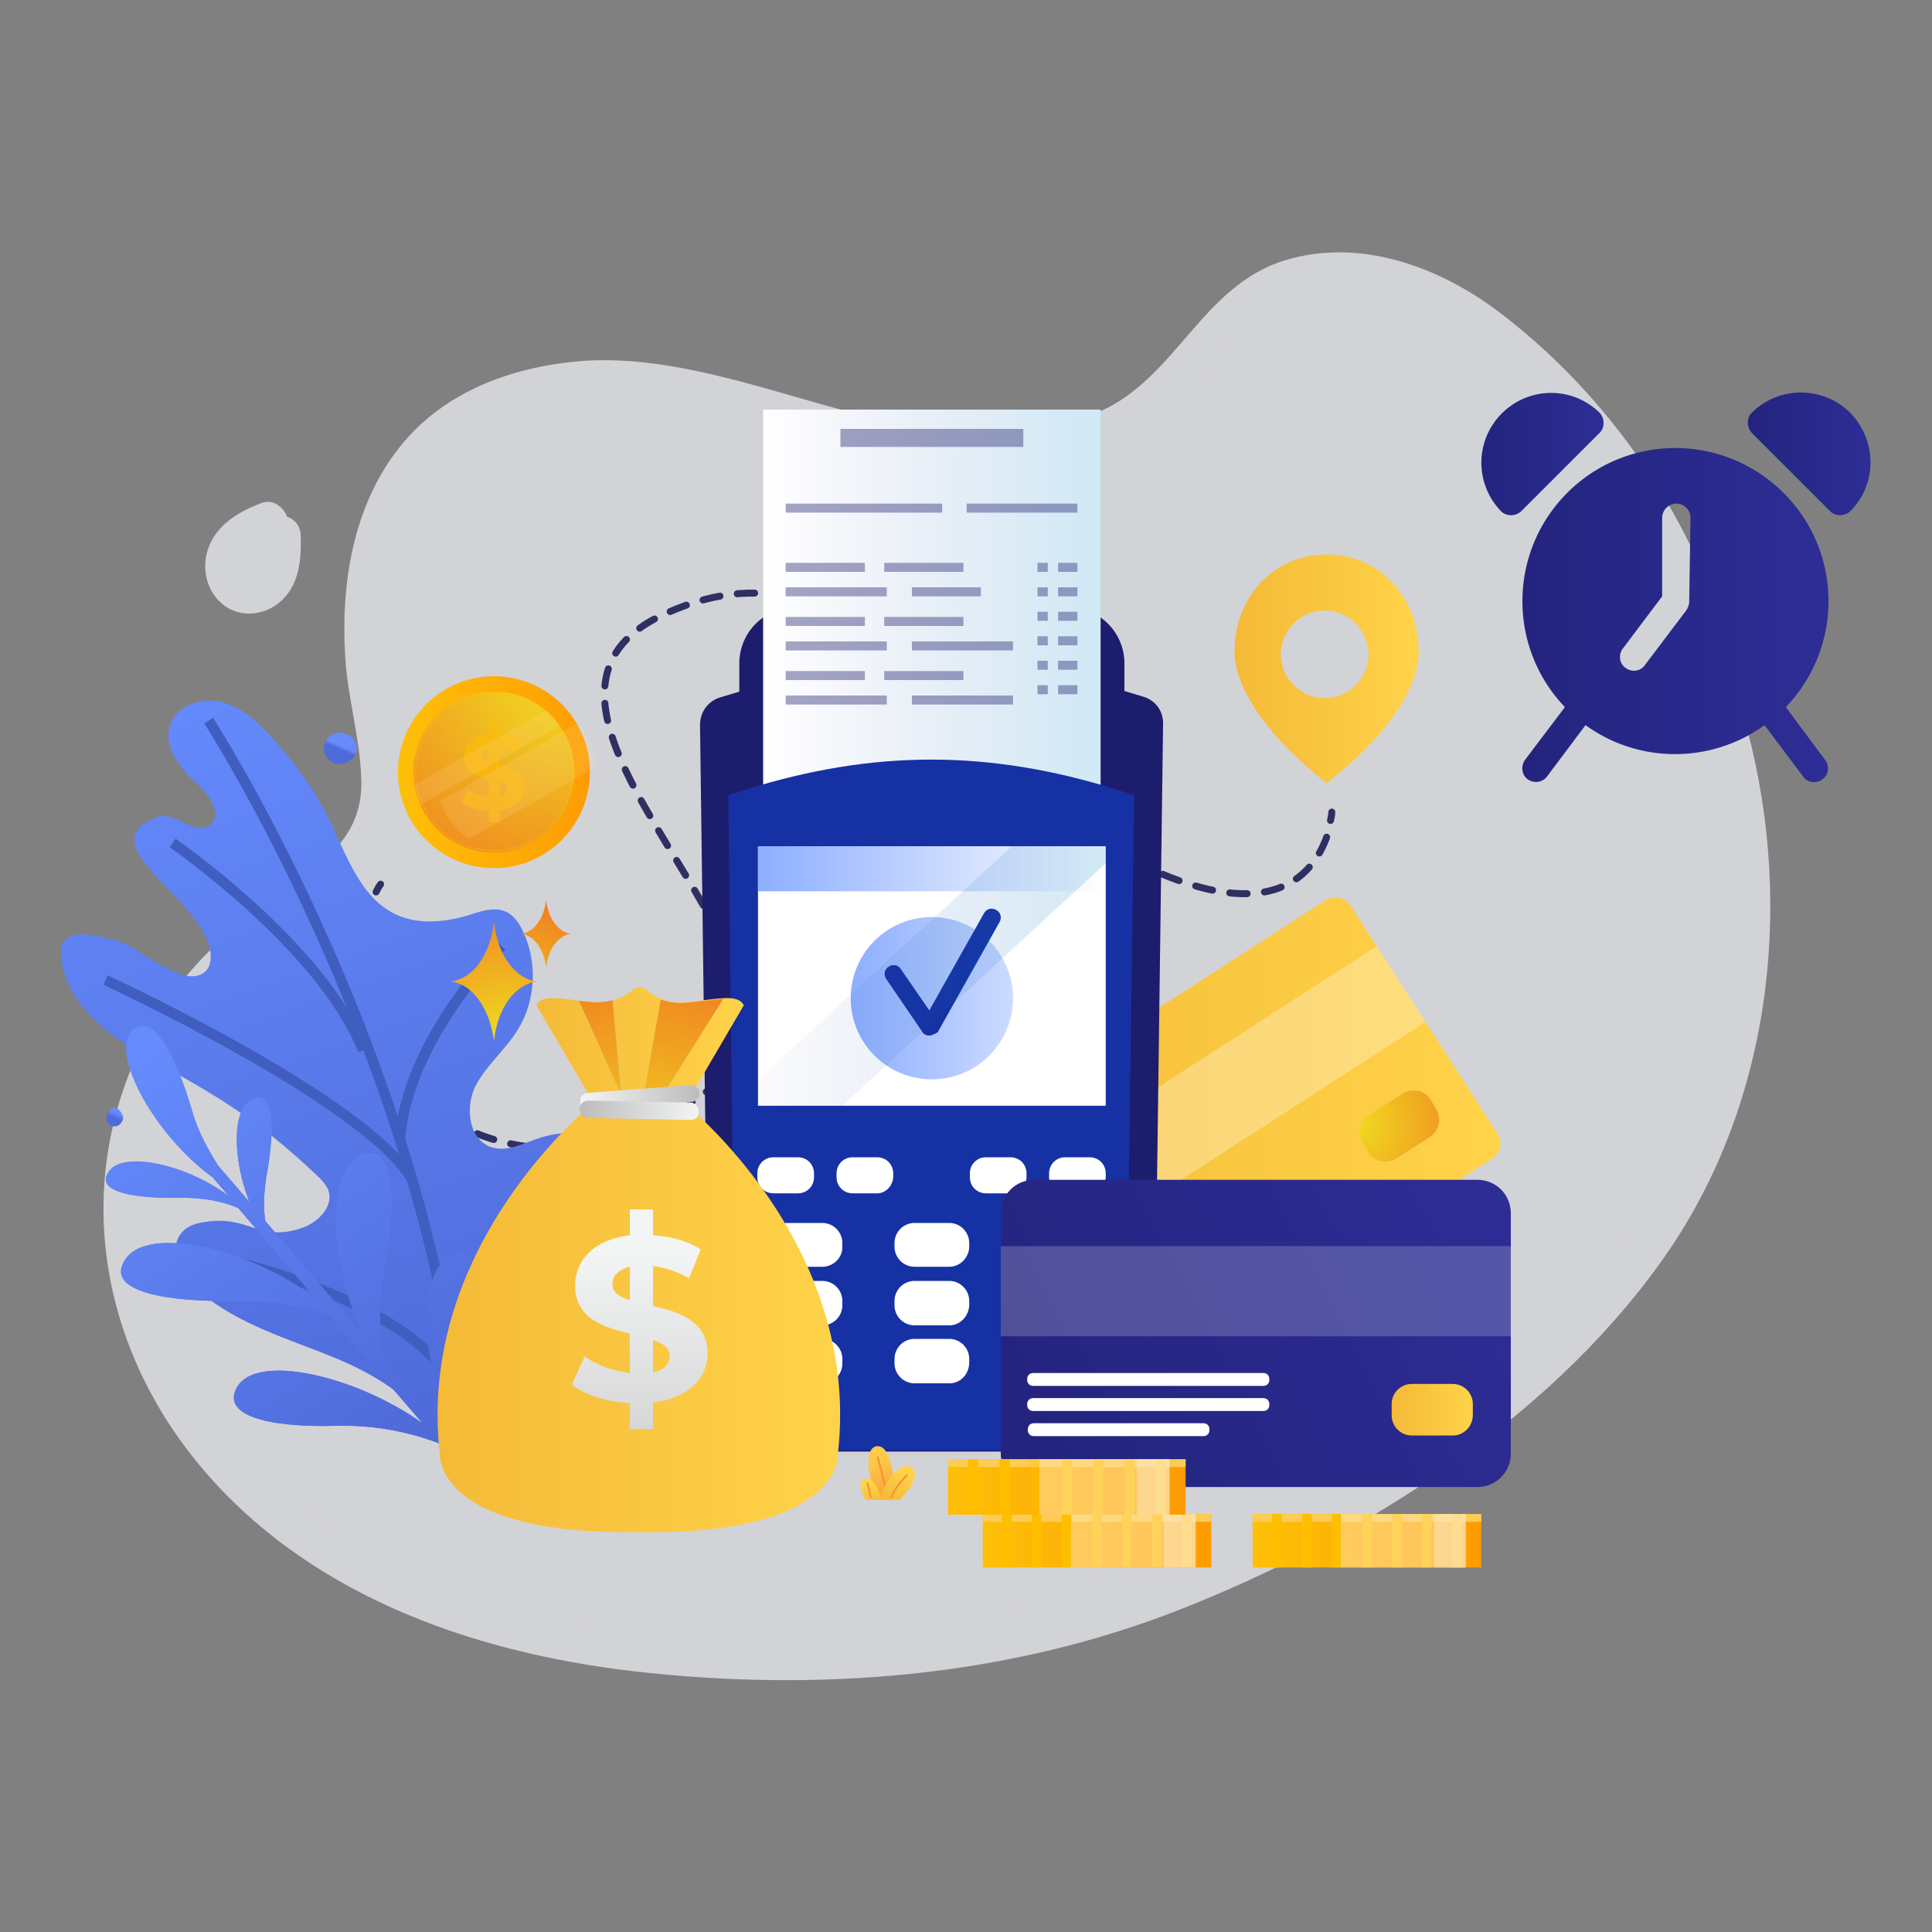
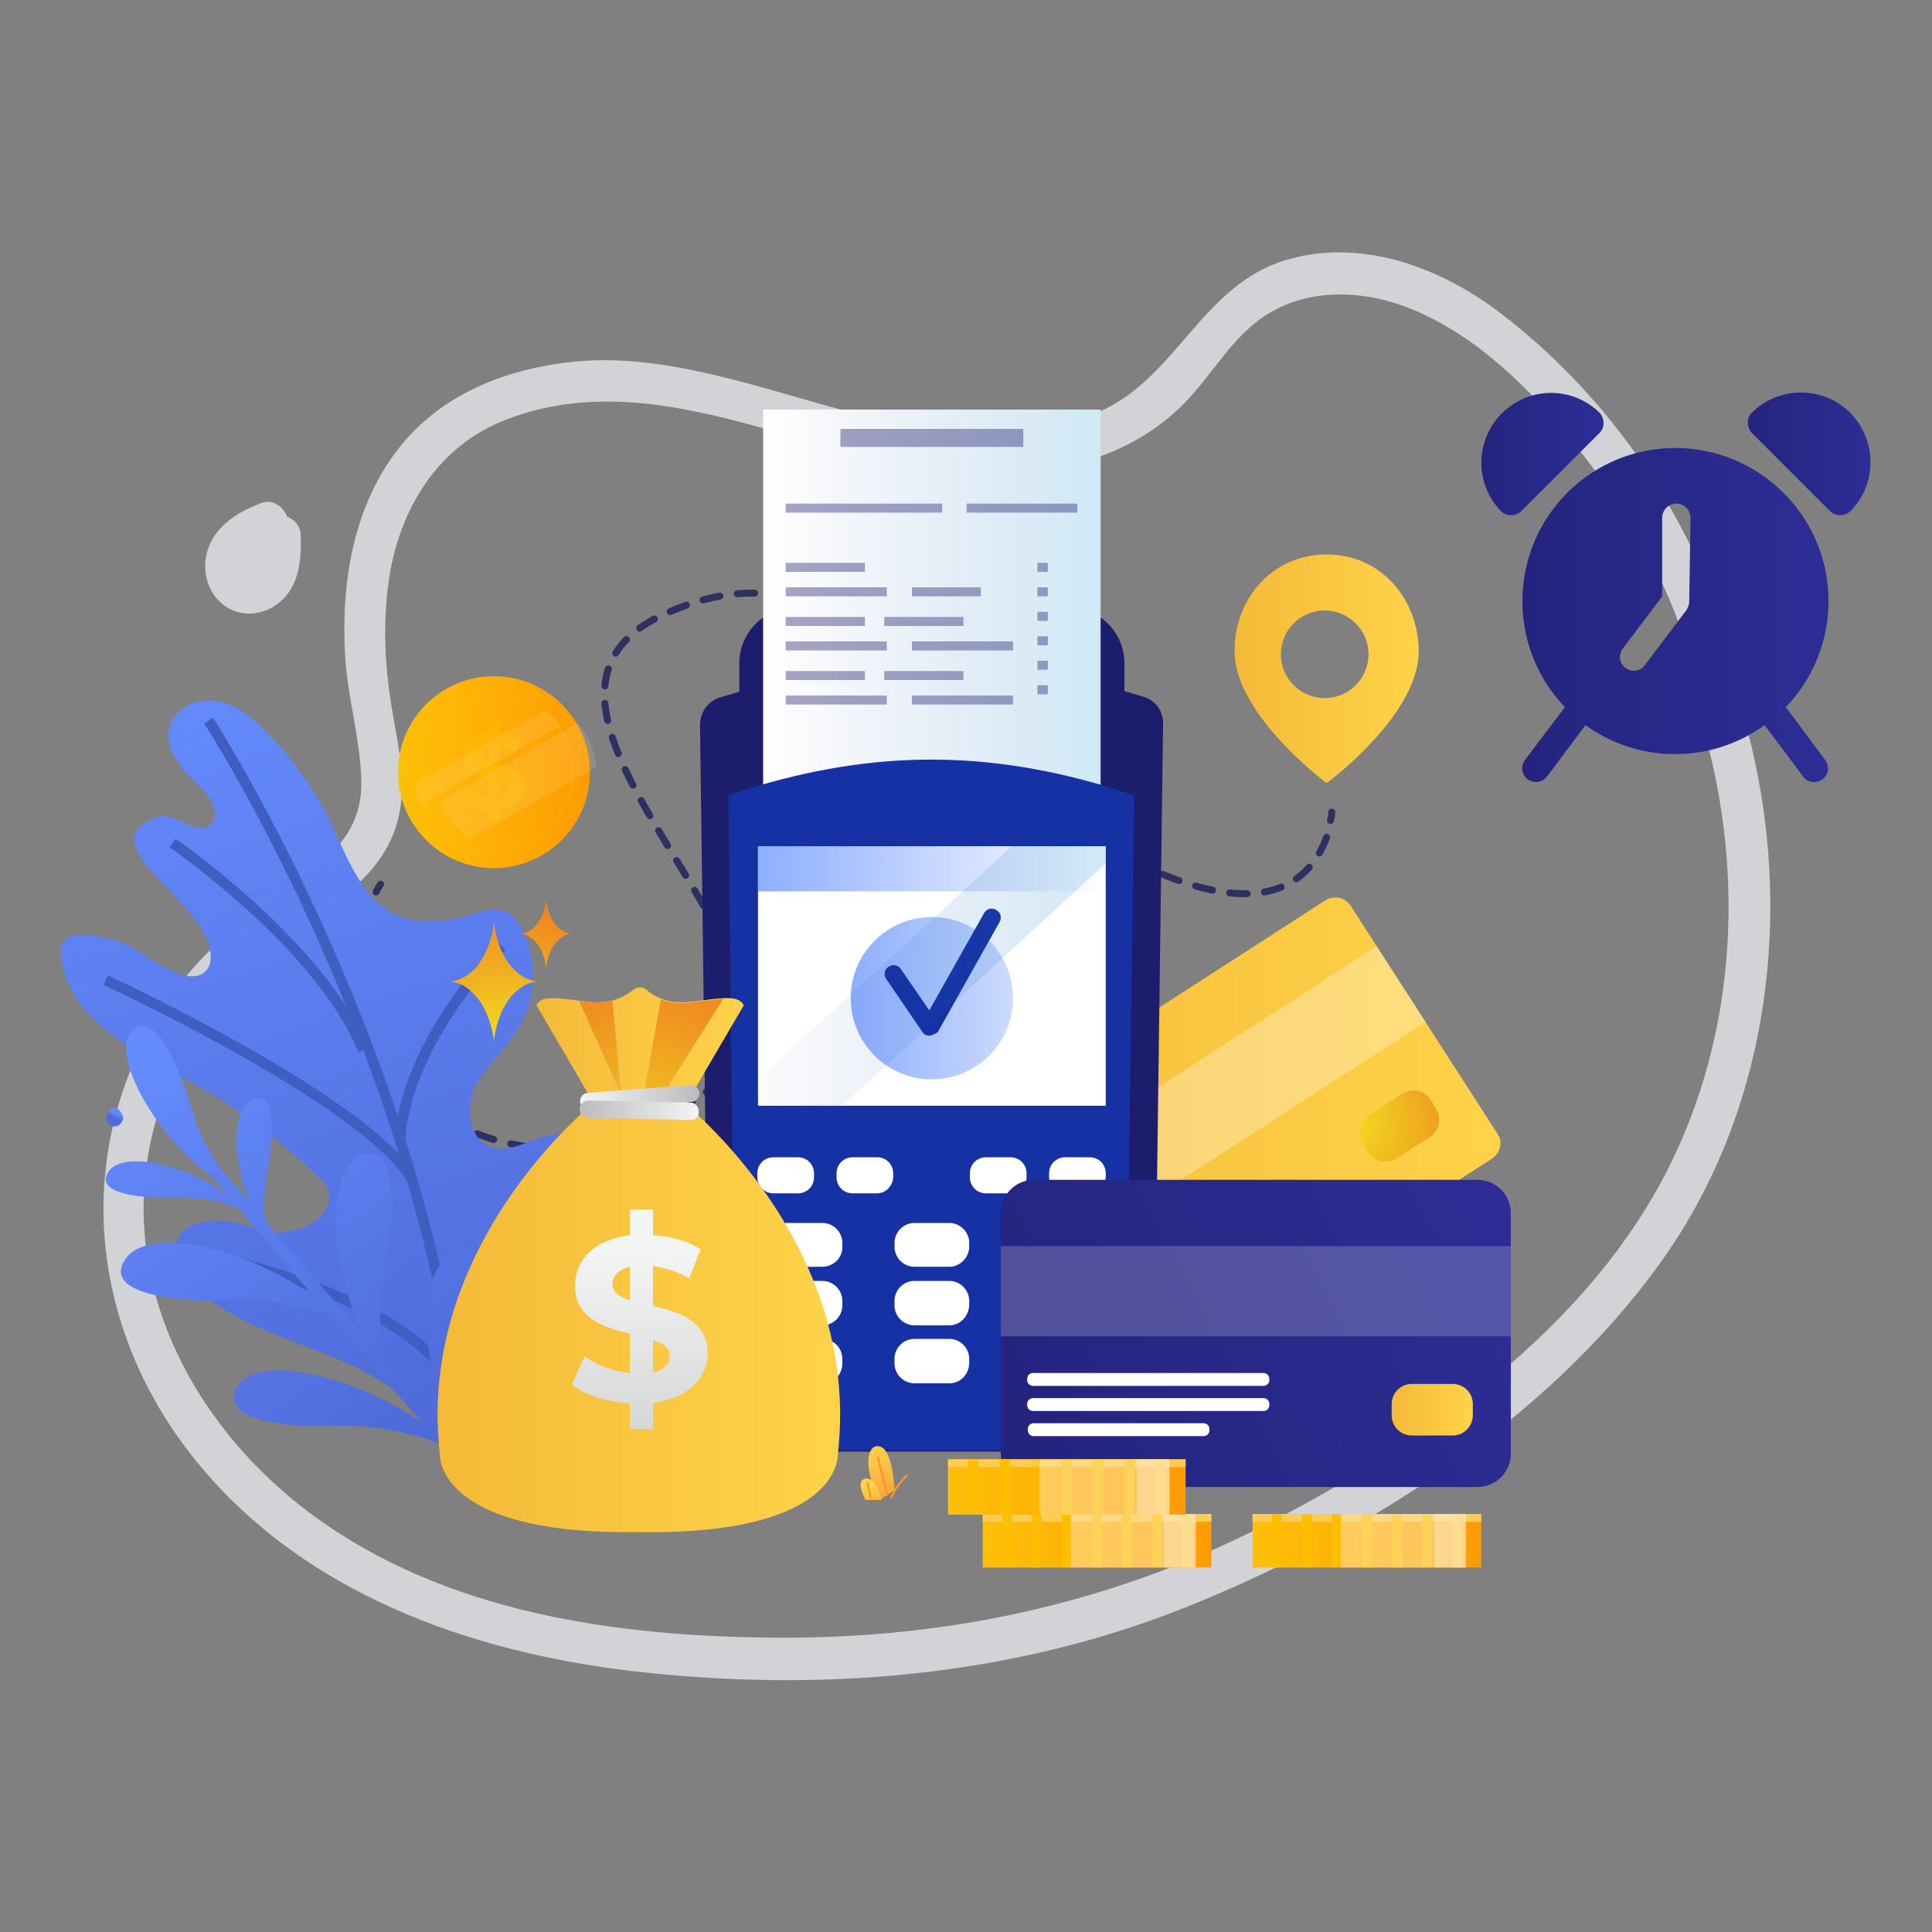
<svg xmlns="http://www.w3.org/2000/svg" xmlns:xlink="http://www.w3.org/1999/xlink" viewBox="0 0 300 300">
  <rect x="0" y="0" width="300" height="300" fill="#808080" stroke="none" />
  <style>.AI{opacity:.3}.AJ{opacity:.5}.AK{fill:none}.AL{stroke-linecap:round}.AM{stroke-miterlimit:10}.AN{fill:#ffbe00}.AO{fill:#ffe6b3}.AP{fill:#fccc54}.AQ{fill:#fce8c5}.AR{fill:#1d1d6d}.AS{stroke:#f9962b}.AT{stroke-width:.306}.AU{clip-path:url(#n)}</style>
  <g opacity=".75" fill="#edeff4">
-     <path d="M268.1 114.1c-2.2-20.8-13.6-40.3-28.5-55.3-6.1-6.1-13-11.7-21.1-14.5s-17.8-2.4-24.7 2.7c-5.2 3.8-8.3 9.8-12.9 14.2-9.6 9.2-24.4 10.6-37.5 8.4s-25.6-7.3-38.7-9.4-27.9-.7-37.5 8.5C56 79.3 55.3 97 58 112.2c.9 5.2 2.1 10.6.4 15.5-2.5 7.5-10.5 11.3-16.9 15.9-16 11.5-24.9 32.2-22.1 51.8 3.1 21.5 19.1 39.5 38.4 49.4s41.5 12.6 63.2 12.7c9.2 0 18.5-.3 27.6-1.7 26.6-3.8 51.5-15.5 73.6-30.9 12.3-8.6 23.9-18.4 32.7-30.6 16.5-22.7 20.6-53.2 13.2-80.2z" />
    <path d="M271.3 114.1c-3-25.6-18.1-50.2-38.6-65.7-9.3-7-21.5-11.5-33.1-8-12.9 3.9-16.9 18.2-28.8 23.5-25.9 11.6-53.2-9.3-79.6-7.9-11.1.7-22.2 4.6-29.2 13.5-7.2 9.1-9.1 21.2-8.4 32.5.4 6.4 2.3 12.6 2.5 19 .3 8.3-5.1 12.5-11.4 16.8-9.6 6.4-17.6 14-22.7 24.5-10.6 21.7-6.5 46.1 8.4 64.5 16.6 20.5 42.3 29.7 67.9 32.7 28.6 3.3 58.1 1 85-9.6 27.9-11 56.8-29.1 74.5-53.8 17.1-23.7 20.9-55 13.5-82.9-1.1-4-7.3-2.3-6.3 1.7 6.3 23.7 4.1 49.8-8.5 71.2-13 22.1-36 38.1-58.3 49.8-24.2 12.7-49.9 18.5-77.1 18.4-25.2-.1-52.1-3.8-72.9-19.3-18.8-14-30.6-37.1-24.1-60.6 3.1-11 9.8-21.1 19-27.9 7.9-5.8 17.6-10.5 19.1-21.3.8-5.4-.7-10.8-1.5-16.1-.9-5.8-1.2-11.8-.5-17.6C61.5 79.8 67.6 69.2 79 65c23.9-8.9 47.9 7.4 71.7 8.6 11.5.6 23.8-2 32.4-10.2 5-4.7 8.1-11.4 14.2-14.9 6.1-3.6 13.8-3.4 20.3-1.1 13.1 4.6 24 17 31.8 28.1 8 11.5 13.9 24.6 15.5 38.7.4 4 6.9 4 6.4-.1z" />
  </g>
  <g stroke="#2e3062" stroke-width="1.081" stroke-linejoin="round" class="AK AL">
    <path d="M206.8 126.1s0 .5-.2 1.3" />
    <path d="M206 130c-2 5.5-8.2 14-28.3 4.5-30.1-14.2-41.8-53.7-74.2-39.3s29.1 55.5 7.6 73.2c-31.3 25.6-64.9-3.7-53.3-28.7" stroke-dasharray="2.704,2.704" />
    <path d="M58.4 138.5c.2-.4.4-.8.7-1.2" />
  </g>
  <linearGradient id="A" gradientUnits="userSpaceOnUse" x1="74.861" y1="221.836" x2="32.736" y2="101.006">
    <stop offset="0" stop-color="#4f6ad9" />
    <stop offset="1" stop-color="#658bfd" />
  </linearGradient>
  <path d="M69.5 227.7c-1.6-8.1-9.3-13.4-16.9-16.6s-15.9-5.4-22-10.9c-2.6-2.3-4.6-6.4-2.3-8.9.8-.9 2-1.3 3.2-1.5 7.3-1.3 8.6 3.3 15.6.8 2.4-.9 4.7-3.3 3.9-5.7-.3-.9-1-1.6-1.7-2.3-9.2-8.7-15.3-12.3-26.4-18.4-6.3-3.4-12.7-8.5-13.4-15.6-.1-.8-.1-1.6.3-2.2.8-1.4 2.7-1.5 4.3-1.2 7.6 1.3 5.6 2.1 12.5 5.5 1.8.9 4.2 1.5 5.5-.1.8-1 .7-2.4.4-3.6-2-7.9-18.7-16.1-8.2-20.1 2.7-1.1 6 3 8.3 1.2 2-1.5 0-4.6-1.8-6.2-2.7-2.4-5.5-5.8-4.4-9.3 1-3 4.8-4.4 7.9-3.6 3.1.7 5.6 3 7.8 5.4 3.5 3.8 6.6 8 8.9 12.6 2.8 5.7 4.9 12.5 10.7 15.1 3.4 1.5 7.5 1.1 11.1 0 1.8-.6 3.9-1.3 5.6-.6 1.3.5 2.2 1.8 2.8 3.1 2.3 4.8 2 10.8-.8 15.3-1.9 3.1-4.9 5.5-6.6 8.8-1.6 3.3-1 8.2 2.4 9.4 2.5.9 5.1-.6 7.6-1.4 4.6-1.5 10-.9 13.8 2.1s5.8 8.3 4.4 13c-2.5 8.3-12.8 10.8-19.5 16.4-5.9 5-9 13.1-7.9 20.8" fill="url(#A)" />
  <g stroke="#405ebf" stroke-width="1.622" class="AK AM">
    <path d="M32.4 111.9s35.7 55.1 40 116.7m-45.6-97.7s23.1 15.9 29.6 32.2" />
    <path d="M77.9 146.9S63.2 161.3 62.1 177m-45.7-24.8s40.1 18.5 47.6 30.9m33 3.1s-25.9 7.4-26.7 24.4m-36.1-15.2s31.3 6.6 37 21.3" />
  </g>
  <linearGradient id="B" gradientUnits="userSpaceOnUse" x1="83.961" y1="251.732" x2="23.107" y2="163.297">
    <stop offset=".324" stop-color="#4f6ad9" />
    <stop offset="1" stop-color="#658bfd" />
  </linearGradient>
  <use xlink:href="#K" fill="url(#B)" />
  <use xlink:href="#K" fill="url(#B)" />
  <linearGradient id="C" gradientUnits="userSpaceOnUse" x1="142.67" y1="179.781" x2="232.96" y2="179.781">
    <stop offset="0" stop-color="#f4ba38" />
    <stop offset="1" stop-color="#ffd349" />
  </linearGradient>
  <path d="M231.7 179.9l-61.8 39.9c-1.3.8-3 .5-3.9-.8l-22.8-35.4c-.8-1.3-.5-3 .8-3.9l61.8-39.9c1.3-.8 3-.5 3.9.8l22.8 35.4c.9 1.3.5 3-.8 3.9z" fill="url(#C)" />
  <g fill="#fff">
    <path d="M147.23 189.88l66.536-42.958 7.594 11.76-66.536 42.958z" class="AI" />
    <path d="M193.3 186l-30 19.4c-.4.3-1 .1-1.2-.3l-.1-.2c-.3-.4-.1-1 .3-1.2l30-19.4c.4-.3 1-.1 1.2.3l.1.2c.2.4.1.9-.3 1.2zm2.1 3.3l-30 19.4c-.4.3-1 .1-1.2-.3l-.1-.2c-.3-.4-.1-1 .3-1.2l30-19.4c.4-.3 1-.1 1.2.3l.1.2c.2.3.1.9-.3 1.2zm-5.7 8.3l-22.2 14.3c-.4.3-1 .1-1.2-.3l-.1-.2c-.3-.4-.1-1 .3-1.2l22.2-14.3c.4-.3 1-.1 1.2.3l.1.2c.2.4.1.9-.3 1.2z" />
  </g>
  <radialGradient id="D" cx="341.65" cy="-283.942" r="21.881" gradientTransform="matrix(0.84 -0.542 0.542 0.84 76.975 598.426)" gradientUnits="userSpaceOnUse">
    <stop offset="0" stop-color="#f0dc20" />
    <stop offset="1" stop-color="#f07a20" />
  </radialGradient>
  <path d="M222.1 176.5l-5.3 3.4c-1.5.9-3.4.5-4.3-.9l-.9-1.5c-.9-1.5-.5-3.4.9-4.3l5.3-3.4c1.5-.9 3.4-.5 4.3.9l.9 1.5c.9 1.4.5 3.4-.9 4.3z" fill="url(#D)" />
  <linearGradient id="E" gradientUnits="userSpaceOnUse" x1="152.592" y1="239.209" x2="188.06" y2="239.209">
    <stop offset="0" stop-color="#fec008" />
    <stop offset="1" stop-color="#fe9c03" />
  </linearGradient>
  <path d="M152.6 235.1h35.5v8.3h-35.5z" fill="url(#E)" />
  <path d="M152.6 235.1h35.5v1.2h-35.5z" class="AP" />
  <g class="AN">
    <use xlink:href="#L" class="AI" />
    <use xlink:href="#L" x="4.6" class="AI" />
    <use xlink:href="#L" x="9.3" class="AI" />
    <use xlink:href="#L" x="14" />
    <use xlink:href="#L" x="18.6" />
    <use xlink:href="#L" x="23.3" />
    <use xlink:href="#L" x="27.9" />
  </g>
  <path d="M166.3 235.1h19.4v8.3h-19.4z" class="AJ AO" />
  <path d="M180.7 235.1h4.9v8.3h-4.9z" class="AJ AQ" />
  <linearGradient id="F" gradientUnits="userSpaceOnUse" x1="194.54" y1="239.209" x2="230.008" y2="239.209">
    <stop offset="0" stop-color="#fec008" />
    <stop offset="1" stop-color="#fe9c03" />
  </linearGradient>
  <path d="M194.5 235.1H230v8.3h-35.5z" fill="url(#F)" />
  <path d="M194.5 235.1H230v1.2h-35.5z" class="AP" />
  <g class="AN">
    <use xlink:href="#L" x="41.9" class="AI" />
    <use xlink:href="#L" x="46.6" class="AI" />
    <use xlink:href="#L" x="51.2" class="AI" />
    <use xlink:href="#L" x="55.9" />
    <use xlink:href="#L" x="60.6" />
    <use xlink:href="#L" x="65.2" />
    <use xlink:href="#L" x="69.9" />
  </g>
  <path d="M208.2 235.1h19.4v8.3h-19.4z" class="AJ AO" />
  <path d="M222.7 235.1h4.9v8.3h-4.9z" class="AJ AQ" />
  <path d="M177.6 108.2l-3-.9V103a8.71 8.71 0 0 0-8.7-8.7h-42.4a8.71 8.71 0 0 0-8.7 8.7v4.4l-3 .9c-1.9.6-3.1 2.3-3.1 4.3L110 211c.1 8 6.6 14.4 14.6 14.4h40.1c8 0 14.5-6.4 14.6-14.4l1.3-98.4c.1-2.1-1.1-3.8-3-4.4h0z" class="AR" />
  <path d="M118.5 63.6h52.4v60.5h-52.4z" fill="#fff" />
  <linearGradient id="G" gradientUnits="userSpaceOnUse" x1="118.547" y1="93.805" x2="170.924" y2="93.805">
    <stop offset="0" stop-color="#1c2d94" stop-opacity="0" />
    <stop offset="1" stop-color="#1094d2" stop-opacity=".2" />
  </linearGradient>
  <path d="M118.5 63.6h52.4v60.5h-52.4z" fill="url(#G)" />
  <path d="M113.1 123.5l2.7-.9c19.9-6.2 37.7-6.2 57.6 0l2.7.9-1.2 89.1c-.1 7-5.8 12.6-12.8 12.6h-35.2c-7 0-12.7-5.6-12.8-12.6l-1-89.1z" fill="#1631a4" />
  <path d="M117.7 131.4h54v40.3h-54z" fill="#fff" />
  <linearGradient id="H" gradientUnits="userSpaceOnUse" x1="117.681" y1="134.874" x2="171.631" y2="134.874">
    <stop offset="0" stop-color="#8daeff" />
    <stop offset="1" stop-color="#8daeff" stop-opacity="0" />
  </linearGradient>
  <path d="M117.7 131.4h54v7h-54z" fill="url(#H)" />
  <linearGradient id="I" gradientUnits="userSpaceOnUse" x1="132.054" y1="154.979" x2="177.483" y2="154.979">
    <stop offset="0" stop-color="#8daeff" />
    <stop offset="1" stop-color="#8daeff" stop-opacity="0" />
  </linearGradient>
  <circle cx="144.7" cy="155" r="12.6" fill="url(#I)" />
  <path d="M144.3 160.8c-.5 0-.9-.2-1.1-.6l-5.6-8.2c-.4-.6-.3-1.5.4-1.9.6-.4 1.5-.3 1.9.4l4.4 6.4 8.5-15.1c.4-.7 1.2-.9 1.9-.5s.9 1.2.5 1.9l-9.6 17.1c-.4.2-.8.5-1.3.5z" fill="#1631a4" />
  <g fill="#fff">
    <use xlink:href="#M" />
    <use xlink:href="#N" />
    <use xlink:href="#M" x="33" />
    <use xlink:href="#N" x="33" />
    <use xlink:href="#O" />
    <path d="M147.4 196.7H142a3.12 3.12 0 0 1-3.1-3.1v-.6a3.12 3.12 0 0 1 3.1-3.1h5.4a3.12 3.12 0 0 1 3.1 3.1v.7c-.1 1.6-1.4 3-3.1 3z" />
    <use xlink:href="#O" x="39.3" />
    <use xlink:href="#P" />
    <path d="M147.4 205.8H142a3.12 3.12 0 0 1-3.1-3.1v-.7a3.12 3.12 0 0 1 3.1-3.1h5.4a3.12 3.12 0 0 1 3.1 3.1v.7c-.1 1.7-1.4 3.1-3.1 3.1z" />
    <use xlink:href="#P" x="39.3" />
    <use xlink:href="#Q" />
    <path d="M147.4 214.8H142a3.12 3.12 0 0 1-3.1-3.1v-.7a3.12 3.12 0 0 1 3.1-3.1h5.4a3.12 3.12 0 0 1 3.1 3.1v.7c-.1 1.8-1.4 3.1-3.1 3.1z" />
    <use xlink:href="#Q" x="39.3" />
  </g>
  <defs>
    <path id="J" d="M117.7 131.4h54v40.3h-54z" />
    <path id="K" d="M70 195c-5.7 2.8-4.5 18.5 1.4 29.8L59.6 211c-.6-2.9-1-7.5.1-13.8 1.8-9.8 1.9-20.5-3.8-17.7-5.4 2.6-4.6 16.6.4 27.7l-15.1-17.6c-.3-1.8-.3-4.4.3-7.7 1.1-6.2 1.2-12.9-2.4-11.2-3.1 1.5-3 9.2-.4 15.9l-4.9-5.7c-1.2-2-3-4.9-4-8.5-2.4-8.3-6.2-15.7-9.4-12.2S24 176.3 33 182.8l2.5 2.9c-6.4-4.8-16.3-7.1-18.6-3.8s4.4 4.2 10.7 4.1c4.8-.1 7.9.9 9.4 1.6l11.9 13.9c-10.2-7.6-25.8-11.3-29.4-6-3.6 5.2 7 6.7 16.9 6.5 7.5-.2 12.5 1.4 14.9 2.4L65.6 221c-10.2-7.3-25.7-11-28.8-5.6-2.4 4.2 4.2 6.3 15.4 6 7.6-.2 13.3 1.7 16.2 2.8l6.7 7.8c.6-.3 1.1-.7 1.4-1.2l-2.7-3.1c-.7-2.6-1.4-7.7-.1-15 1.9-9.8 2-20.5-3.7-17.7z" />
    <path id="L" d="M155.6 235.1h1.5v8.3h-1.5z" />
    <path id="M" d="M123.9 185.3h-3.8c-1.4 0-2.5-1.1-2.5-2.5v-.6c0-1.4 1.1-2.5 2.5-2.5h3.8c1.4 0 2.5 1.1 2.5 2.5v.6c0 1.4-1.1 2.5-2.5 2.5z" />
    <path id="N" d="M136.2 185.3h-3.8c-1.4 0-2.5-1.1-2.5-2.5v-.6c0-1.4 1.1-2.5 2.5-2.5h3.8c1.4 0 2.5 1.1 2.5 2.5v.6c-.1 1.4-1.2 2.5-2.5 2.5z" />
    <path id="O" d="M127.7 196.7h-5.4a3.12 3.12 0 0 1-3.1-3.1v-.6a3.12 3.12 0 0 1 3.1-3.1h5.4a3.12 3.12 0 0 1 3.1 3.1v.7c0 1.6-1.4 3-3.1 3z" />
    <path id="P" d="M127.7 205.8h-5.4a3.12 3.12 0 0 1-3.1-3.1v-.7a3.12 3.12 0 0 1 3.1-3.1h5.4a3.12 3.12 0 0 1 3.1 3.1v.7a3.12 3.12 0 0 1-3.1 3.1z" />
    <path id="Q" d="M127.7 214.8h-5.4a3.12 3.12 0 0 1-3.1-3.1v-.7a3.12 3.12 0 0 1 3.1-3.1h5.4a3.12 3.12 0 0 1 3.1 3.1v.7a3.05 3.05 0 0 1-3.1 3.1z" />
    <path id="R" d="M161.1 87.4h1.6v1.4h-1.6z" />
    <path id="S" d="M196.2 215.2h-35.8c-.5 0-.9-.4-.9-.9v-.2c0-.5.4-.9.9-.9h35.8c.5 0 .9.4.9.9v.2c0 .5-.4.9-.9.9z" />
    <path id="T" d="M150.3 226.6h1.6v8.6h-1.6z" />
    <path id="U" d="M95.1 155.3c-1 .3-2.1.4-3.4.3-.6-.1-1.2-.1-1.8-.2l6.5 14.4-1.3-14.5z" />
    <path id="V" d="M102.3 171l10-15.9-5.6.6c-1.6.2-3-.1-4.1-.5l-2.6 14.7 2.3 1.1z" />
  </defs>
  <clipPath id="W">
    <use xlink:href="#J" />
  </clipPath>
  <linearGradient id="X" gradientUnits="userSpaceOnUse" x1="111.788" y1="150.912" x2="177.523" y2="150.912">
    <stop offset="0" stop-color="#1c2d94" stop-opacity="0" />
    <stop offset="1" stop-color="#1094d2" stop-opacity=".2" />
  </linearGradient>
  <path d="M119.8 181.8l-8-8.7 57.7-53.1 8 8.7z" clip-path="url(#W)" fill="url(#X)" />
  <path d="M130.5 66.6h28.4v2.8h-28.4z" opacity=".4" class="AR" />
  <g opacity=".4" class="AR">
    <path d="M122 83h45.3M122 75h45.3M122 115h45.3M122 87.4h12.3v1.4H122z" />
-     <path d="M137.3 87.4h12.3v1.4h-12.3zm27 0h3v1.4h-3zm0 3.8h3v1.4h-3zm0 3.8h3v1.4h-3zm0 3.8h3v1.4h-3zm0 3.8h3v1.4h-3zm0 3.8h3v1.4h-3z" />
    <use xlink:href="#R" />
    <use xlink:href="#R" y="3.8" />
    <use xlink:href="#R" y="7.6" />
    <use xlink:href="#R" y="11.4" />
    <use xlink:href="#R" y="15.2" />
    <use xlink:href="#R" y="19" />
    <path d="M122 91.2h15.7v1.4H122zm19.6 0h10.7v1.4h-10.7zM122 95.8h12.3v1.4H122zm15.3 0h12.3v1.4h-12.3zM122 99.6h15.7v1.4H122zm0-21.4h24.3v1.4H122zm28.1 0h17.2v1.4h-17.2zm-8.5 21.4h15.7v1.4h-15.7zm-19.6 4.6h12.3v1.4H122zm15.3 0h12.3v1.4h-12.3zM122 108h15.7v1.4H122zm19.6 0h15.7v1.4h-15.7z" />
  </g>
  <linearGradient id="Y" gradientUnits="userSpaceOnUse" x1="160.572" y1="224.808" x2="235.5" y2="186.166">
    <stop offset="0" stop-color="#24247f" />
    <stop offset="1" stop-color="#2d2d96" />
  </linearGradient>
  <path d="M229.4 230.9h-68.8c-2.9 0-5.2-2.3-5.2-5.2v-37.3c0-2.9 2.3-5.2 5.2-5.2h68.8c2.9 0 5.2 2.3 5.2 5.2v37.3c0 2.9-2.3 5.2-5.2 5.2z" fill="url(#Y)" />
  <g fill="#fff">
    <path d="M155.4 193.5h79.2v14h-79.2z" opacity=".2" />
    <use xlink:href="#S" />
    <use xlink:href="#S" y="3.9" />
    <path d="M186.9 223h-26.4c-.5 0-.9-.4-.9-.9v-.2c0-.5.4-.9.9-.9h26.4c.5 0 .9.4.9.9v.2c0 .5-.4.9-.9.9z" />
  </g>
  <linearGradient id="Z" gradientUnits="userSpaceOnUse" x1="216.074" y1="218.874" x2="228.712" y2="218.874">
    <stop offset="0" stop-color="#f4ba38" />
    <stop offset="1" stop-color="#ffd349" />
  </linearGradient>
  <path d="M225.6 222.9h-6.4a3.12 3.12 0 0 1-3.1-3.1V218a3.12 3.12 0 0 1 3.1-3.1h6.4a3.12 3.12 0 0 1 3.1 3.1v1.7c0 1.8-1.4 3.2-3.1 3.2z" fill="url(#Z)" />
  <linearGradient id="a" gradientUnits="userSpaceOnUse" x1="147.223" y1="230.893" x2="184.118" y2="230.893">
    <stop offset="0" stop-color="#fec008" />
    <stop offset="1" stop-color="#fe9c03" />
  </linearGradient>
  <path d="M147.2 226.6h36.9v8.6h-36.9z" fill="url(#a)" />
  <path d="M147.2 226.6h36.9v1.2h-36.9z" class="AP" />
  <g class="AN">
    <use xlink:href="#T" class="AI" />
    <use xlink:href="#T" x="4.9" class="AI" />
    <path d="M160 226.6h1.6v8.6H160z" class="AI" />
    <use xlink:href="#T" x="14.6" />
    <use xlink:href="#T" x="19.4" />
    <use xlink:href="#T" x="24.3" />
    <use xlink:href="#T" x="29.1" />
  </g>
  <path d="M161.4 226.6h20.2v8.6h-20.2z" class="AJ AO" />
  <path d="M176.5 226.6h5.1v8.6h-5.1z" class="AJ AQ" />
  <linearGradient id="b" gradientUnits="userSpaceOnUse" x1="83.164" y1="166.05" x2="115.384" y2="166.05">
    <stop offset="0" stop-color="#f4ba38" />
    <stop offset="1" stop-color="#ffd349" />
  </linearGradient>
  <path d="M106.8 155.6c-3.1.3-5.3-.9-6.4-1.9a1.66 1.66 0 0 0-2.1 0c-1.2 1-3.3 2.2-6.4 1.9-5-.5-7.7-1.3-8.6.5l10.3 17.6 5.8 5.1 5.8-5.1 10.3-17.6c-1-1.8-3.8-1-8.7-.5z" fill="url(#b)" />
  <linearGradient id="c" gradientUnits="userSpaceOnUse" x1="89.328" y1="162.544" x2="96.408" y2="162.544">
    <stop offset="0" stop-color="#c5cce9" />
    <stop offset="1" stop-color="#a2afdb" />
  </linearGradient>
  <use xlink:href="#U" fill="url(#c)" />
  <radialGradient id="d" cx="99.892" cy="183.114" r="35.28" gradientUnits="userSpaceOnUse">
    <stop offset="0" stop-color="#f0dc20" />
    <stop offset="1" stop-color="#f07a20" />
  </radialGradient>
  <use xlink:href="#U" fill="url(#d)" />
  <linearGradient id="e" gradientUnits="userSpaceOnUse" x1="100.051" y1="162.981" x2="113.419" y2="162.981">
    <stop offset="0" stop-color="#c5cce9" />
    <stop offset="1" stop-color="#a2afdb" />
  </linearGradient>
  <use xlink:href="#V" fill="url(#e)" />
  <use xlink:href="#V" fill="url(#d)" />
  <linearGradient id="f" gradientUnits="userSpaceOnUse" x1="68.032" y1="203.83" x2="130.516" y2="203.83">
    <stop offset="0" stop-color="#f4ba38" />
    <stop offset="1" stop-color="#ffd349" />
  </linearGradient>
  <path d="M105.9 171h-.2v-1.2l-6.5.6-6.5-.6v1.2h-.2s-28 22-24.2 54.8c0 0-.8 12.6 30.9 12.1 31.7.5 30.9-12.1 30.9-12.1 3.8-32.9-24.2-54.8-24.2-54.8z" fill="url(#f)" />
  <linearGradient id="g" gradientUnits="userSpaceOnUse" x1="99.274" y1="246.566" x2="99.274" y2="194.403">
    <stop offset="0" stop-color="#bcbcbc" />
    <stop offset="1" stop-color="#f3f5f4" />
  </linearGradient>
  <path d="M101.4 202.8v-6.2c1.8.2 3.7.8 5.6 1.9l1.8-4.5c-2-1.3-4.6-2-7.4-2.2v-4h-3.6v4c-5.7.7-8.5 4-8.5 7.8 0 5.2 4.5 6.5 8.5 7.5v6.1c-2.6-.3-5.2-1.2-7-2.6l-2 4.4c2 1.6 5.4 2.7 9 2.9v4h3.6v-4.1c5.7-.7 8.5-4 8.5-7.7-.1-5-4.5-6.4-8.5-7.3zm-3.6-.9c-1.6-.5-2.7-1.2-2.7-2.5 0-1.2.8-2.2 2.7-2.7v5.2zm3.6 11.2v-5c1.6.5 2.6 1.2 2.6 2.5 0 1.2-.8 2.1-2.6 2.5z" fill="url(#g)" />
  <linearGradient id="h" gradientUnits="userSpaceOnUse" x1="90.092" y1="170.365" x2="108.664" y2="170.365">
    <stop offset="0" stop-color="#f3f5f4" />
    <stop offset="1" stop-color="#bcbcbc" />
  </linearGradient>
  <path d="M91.4 172.3c-.7 0-1.3-.5-1.3-1.2a1.27 1.27 0 0 1 1.2-1.4l15.9-1.2a1.27 1.27 0 0 1 .2 2.6l-15.9 1.2h-.1z" fill="url(#h)" />
  <linearGradient id="i" gradientUnits="userSpaceOnUse" x1="89.968" y1="172.452" x2="108.58" y2="172.452">
    <stop offset="0" stop-color="#bcbcbc" />
    <stop offset="1" stop-color="#f3f5f4" />
  </linearGradient>
  <path d="M107.2 173.9l-15.9-.3c-.7 0-1.3-.6-1.3-1.4 0-.7.6-1.3 1.3-1.3l15.9.3c.7 0 1.3.6 1.3 1.4.1.8-.5 1.3-1.3 1.3z" fill="url(#i)" />
  <radialGradient id="j" cx="78.211" cy="161.131" r="23.254" gradientUnits="userSpaceOnUse">
    <stop offset="0" stop-color="#f0dc20" />
    <stop offset="1" stop-color="#f07a20" />
  </radialGradient>
  <path d="M76.7 143.1c-.5 5.1-3.3 9-6.8 9.3 3.4.3 6.2 4.2 6.8 9.3.5-5.1 3.3-9 6.8-9.3-3.5-.3-6.3-4.2-6.8-9.3z" fill="url(#j)" />
  <path d="M84.8 139.7c-.3 2.9-1.9 5.1-3.9 5.3 2 .2 3.6 2.4 3.9 5.3.3-2.9 1.9-5.1 3.9-5.3-2-.2-3.6-2.4-3.9-5.3z" fill="url(#j)" />
  <linearGradient id="k" gradientUnits="userSpaceOnUse" x1="61.752" y1="119.87" x2="91.555" y2="119.87">
    <stop offset="0" stop-color="#fec008" />
    <stop offset="1" stop-color="#fe9c03" />
  </linearGradient>
  <circle cx="76.7" cy="119.9" r="14.9" fill="url(#k)" />
  <radialGradient id="l" cx="87.816" cy="101.915" r="42.462" gradientUnits="userSpaceOnUse">
    <stop offset=".081" stop-color="#f0dc20" />
    <stop offset="1" stop-color="#f07a20" />
  </radialGradient>
-   <circle cx="76.7" cy="119.9" r="12.5" fill="url(#l)" />
  <circle transform="matrix(.378 -.926 .926 .378 -63.283 145.605)" cx="76.7" cy="119.9" r="12.2" stroke="#ffbe00" stroke-width=".27" class="AI AK" />
  <path d="M77.6 125.8v1.9h-1.7v-1.8c-1.7-.1-3.3-.6-4.2-1.3l.9-2c.8.6 2 1.1 3.3 1.2V121c-1.9-.5-3.9-1.1-3.9-3.5 0-1.8 1.3-3.3 3.9-3.6V112h1.7v1.8c1.3.1 2.5.4 3.4 1l-.8 2.1c-.9-.5-1.7-.8-2.6-.9v2.9c1.9.4 3.9 1.1 3.9 3.4 0 1.7-1.2 3.2-3.9 3.5zm-1.7-7.4V116c-.9.2-1.2.7-1.2 1.2 0 .6.5 1 1.2 1.2zm2.9 4.1c0-.6-.5-.9-1.2-1.2v2.3c.9-.2 1.2-.6 1.2-1.1z" class="AJ AN" />
  <g opacity=".7">
    <defs>
      <circle id="m" cx="76.7" cy="119.9" r="12.5" opacity=".7" />
    </defs>
    <clipPath id="n">
      <use xlink:href="#m" />
    </clipPath>
    <g class="AO">
      <path transform="matrix(.492 .871 -.871 .492 146.809 -5.634)" d="M74.6 106.9h7.3V139h-7.3z" opacity=".2" class="AU" />
      <path d="M63.1 126.2l-2.4-2.3 28-15.8 2.4 2.2z" opacity=".2" class="AU" />
    </g>
  </g>
  <linearGradient id="o" gradientUnits="userSpaceOnUse" x1="138.016" y1="232.846" x2="136.259" y2="226.593">
    <stop offset="0" stop-color="#f4a238" />
    <stop offset="1" stop-color="#ffc949" />
  </linearGradient>
  <path d="M138.9 231.4s-.2-6.3-2.3-6.8c-2.2-.5-2.5 3.9 0 8.3l2.3-1.5z" fill="url(#o)" />
  <path d="M136.3 226.3l1.5 5.8" class="AK AL AM AS AT" />
  <linearGradient id="p" gradientUnits="userSpaceOnUse" x1="138.322" y1="233.057" x2="140.493" y2="228.56">
    <stop offset="0" stop-color="#f4ba38" />
    <stop offset="1" stop-color="#ffd349" />
  </linearGradient>
-   <path d="M139.7 232.9s3.3-3.2 2.1-4.8-4.3 1.1-5.2 4.8h3.1z" fill="url(#p)" />
  <path d="M140.8 229.1s-1.6 1.5-2.4 3.4" class="AK AL AM AS AT" />
  <linearGradient id="q" gradientUnits="userSpaceOnUse" x1="135.616" y1="233.351" x2="134.841" y2="230.457">
    <stop offset="0" stop-color="#f4ba38" />
    <stop offset="1" stop-color="#ffd349" />
  </linearGradient>
  <path d="M136.9 232.9s-.8-3.6-2.5-3.3 0 3.3 0 3.3h2.5z" fill="url(#q)" />
  <path d="M134.7 230.3l.5 2.2" class="AK AL AM AS AT" />
  <linearGradient id="r" gradientUnits="userSpaceOnUse" x1="191.736" y1="103.771" x2="220.24" y2="103.771">
    <stop offset="0" stop-color="#f4ba38" />
    <stop offset="1" stop-color="#ffd349" />
  </linearGradient>
  <path d="M206 86.1c-8.3 0-14.3 6.7-14.3 15 0 9.9 14.3 20.5 14.3 20.5s14.3-10.5 14.3-20.5c-.1-8.3-6-15-14.3-15zm-.3 22.3a6.81 6.81 0 0 1-6.8-6.8 6.81 6.81 0 0 1 6.8-6.8 6.81 6.81 0 0 1 6.8 6.8 6.81 6.81 0 0 1-6.8 6.8z" fill="url(#r)" />
  <g opacity=".75" fill="#edeff4">
    <path d="M38.6 83.9c-1.9 1.3-2.1 4.5-.4 6 3-1.6 4.5-5.6 3.2-8.8-2.4.9-4.9 2.3-6 4.6-1.1 2.4 0 5.8 2.6 6.2 2 .4 3.9-1.2 4.7-3 .8-1.9.7-3.9.6-6" />
    <path d="M36.4 81.6c-3.3 2.6-3.2 7.7-.4 10.6 1 1 2.7 1.2 3.9.5 4.2-2.4 6.4-7.7 4.7-12.4-.5-1.5-2.2-2.9-4-2.2-3.4 1.3-6.9 3.3-8.2 6.9-1.1 2.8-.5 6.3 1.7 8.4 2.5 2.5 6.4 2.4 9.1.3 3.3-2.6 3.6-6.7 3.5-10.6-.2-4.1-6.6-4.1-6.4 0 .1 1.5.3 3.5-.5 4.9-.4.7-.9 1.1-1.2.7-1.7-1.9 2.7-4 3.8-4.4-1.3-.7-2.6-1.5-4-2.2.7 2 .1 4-1.8 5.1 1.3.2 2.6.3 3.9.5-.5-.6-.1-1.1.4-1.5 1.4-1.1 1.1-3.4 0-4.6-1.3-1.4-3.2-1.1-4.5 0h0z" />
  </g>
  <linearGradient id="s" gradientUnits="userSpaceOnUse" x1="17.617" y1="173.609" x2="17.933" y2="172.858">
    <stop offset="0" stop-color="#4f6ad9" />
    <stop offset="1" stop-color="#658bfd" />
  </linearGradient>
  <path d="M17.8 173.6v-.8" fill="url(#s)" />
  <linearGradient id="t" gradientUnits="userSpaceOnUse" x1="17.798" y1="173.622" x2="18.136" y2="172.819">
    <stop offset="0" stop-color="#4f6ad9" />
    <stop offset="1" stop-color="#658bfd" />
  </linearGradient>
  <path d="M18.7 172.6c-.2-.3-.5-.6-.9-.6s-.7.3-.9.6c-.3.4-.5.9-.3 1.5a1.3 1.3 0 0 0 1.2.8c.5 0 .9-.3 1.1-.7.4-.5.2-1.1-.2-1.6h0z" fill="url(#t)" />
  <linearGradient id="u" gradientUnits="userSpaceOnUse" x1="53.061" y1="116.398" x2="53.194" y2="116.081">
    <stop offset="0" stop-color="#4f6ad9" />
    <stop offset="1" stop-color="#658bfd" />
  </linearGradient>
  <path d="M52.7 116.2h.8" fill="url(#u)" />
  <linearGradient id="v" gradientUnits="userSpaceOnUse" x1="52.76" y1="116.356" x2="52.982" y2="115.829">
    <stop offset="0" stop-color="#4f6ad9" />
    <stop offset="1" stop-color="#658bfd" />
  </linearGradient>
-   <path d="M54 118.3a2.17 2.17 0 0 0 1.1-1c.4-.6.4-1.5 0-2.2a2.59 2.59 0 0 0-1.1-1c-.8-.4-1.7-.5-2.5 0-.7.4-1.2 1.3-1.2 2.1 0 .9.5 1.7 1.2 2.1.8.5 1.7.4 2.5 0h0z" fill="url(#v)" />
  <linearGradient id="w" gradientUnits="userSpaceOnUse" x1="236.397" y1="95.534" x2="283.95" y2="95.534">
    <stop offset="0" stop-color="#24247f" />
    <stop offset="1" stop-color="#2d2d96" />
  </linearGradient>
  <path d="M277.3 109.8c9.1-9.5 8.8-24.5-.7-33.6s-24.5-8.8-33.6.7c-8.8 9.2-8.8 23.7 0 32.9l-6.2 8.2c-.7 1-.5 2.3.4 3 1 .7 2.3.5 3-.4l6-8a23.72 23.72 0 0 0 27.8 0l6 8c.7 1 2.1 1.1 3 .4 1-.7 1.1-2.1.4-3l-6.1-8.2zm-15-16.4c0 .5-.2.9-.4 1.3l-6.5 8.6c-.7 1-2.1 1.1-3 .4-1-.7-1.1-2.1-.4-3l6.1-8.1V80.4a2.22 2.22 0 0 1 2.2-2.2 2.22 2.22 0 0 1 2.2 2.2l-.2 13z" fill="url(#w)" />
  <linearGradient id="x" gradientUnits="userSpaceOnUse" x1="230.008" y1="70.562" x2="248.994" y2="70.562">
    <stop offset="0" stop-color="#24247f" />
    <stop offset="1" stop-color="#2d2d96" />
  </linearGradient>
  <path d="M248.4 64.1c-4.3-4.2-11.1-4.1-15.3.2a10.81 10.81 0 0 0 0 15.1c.8.8 2.2.8 3.1 0l12.2-12.2c.8-.8.8-2.2 0-3.1z" fill="url(#x)" />
  <linearGradient id="y" gradientUnits="userSpaceOnUse" x1="271.353" y1="70.514" x2="290.432" y2="70.514">
    <stop offset="0" stop-color="#24247f" />
    <stop offset="1" stop-color="#2d2d96" />
  </linearGradient>
  <path d="M287.3 64.1c-4.2-4.2-11.1-4.2-15.3 0-.8.8-.8 2.2 0 3.1l12.2 12.2c.8.8 2.2.8 3.1 0 4.2-4.2 4.2-11 0-15.3z" fill="url(#y)" />
</svg>